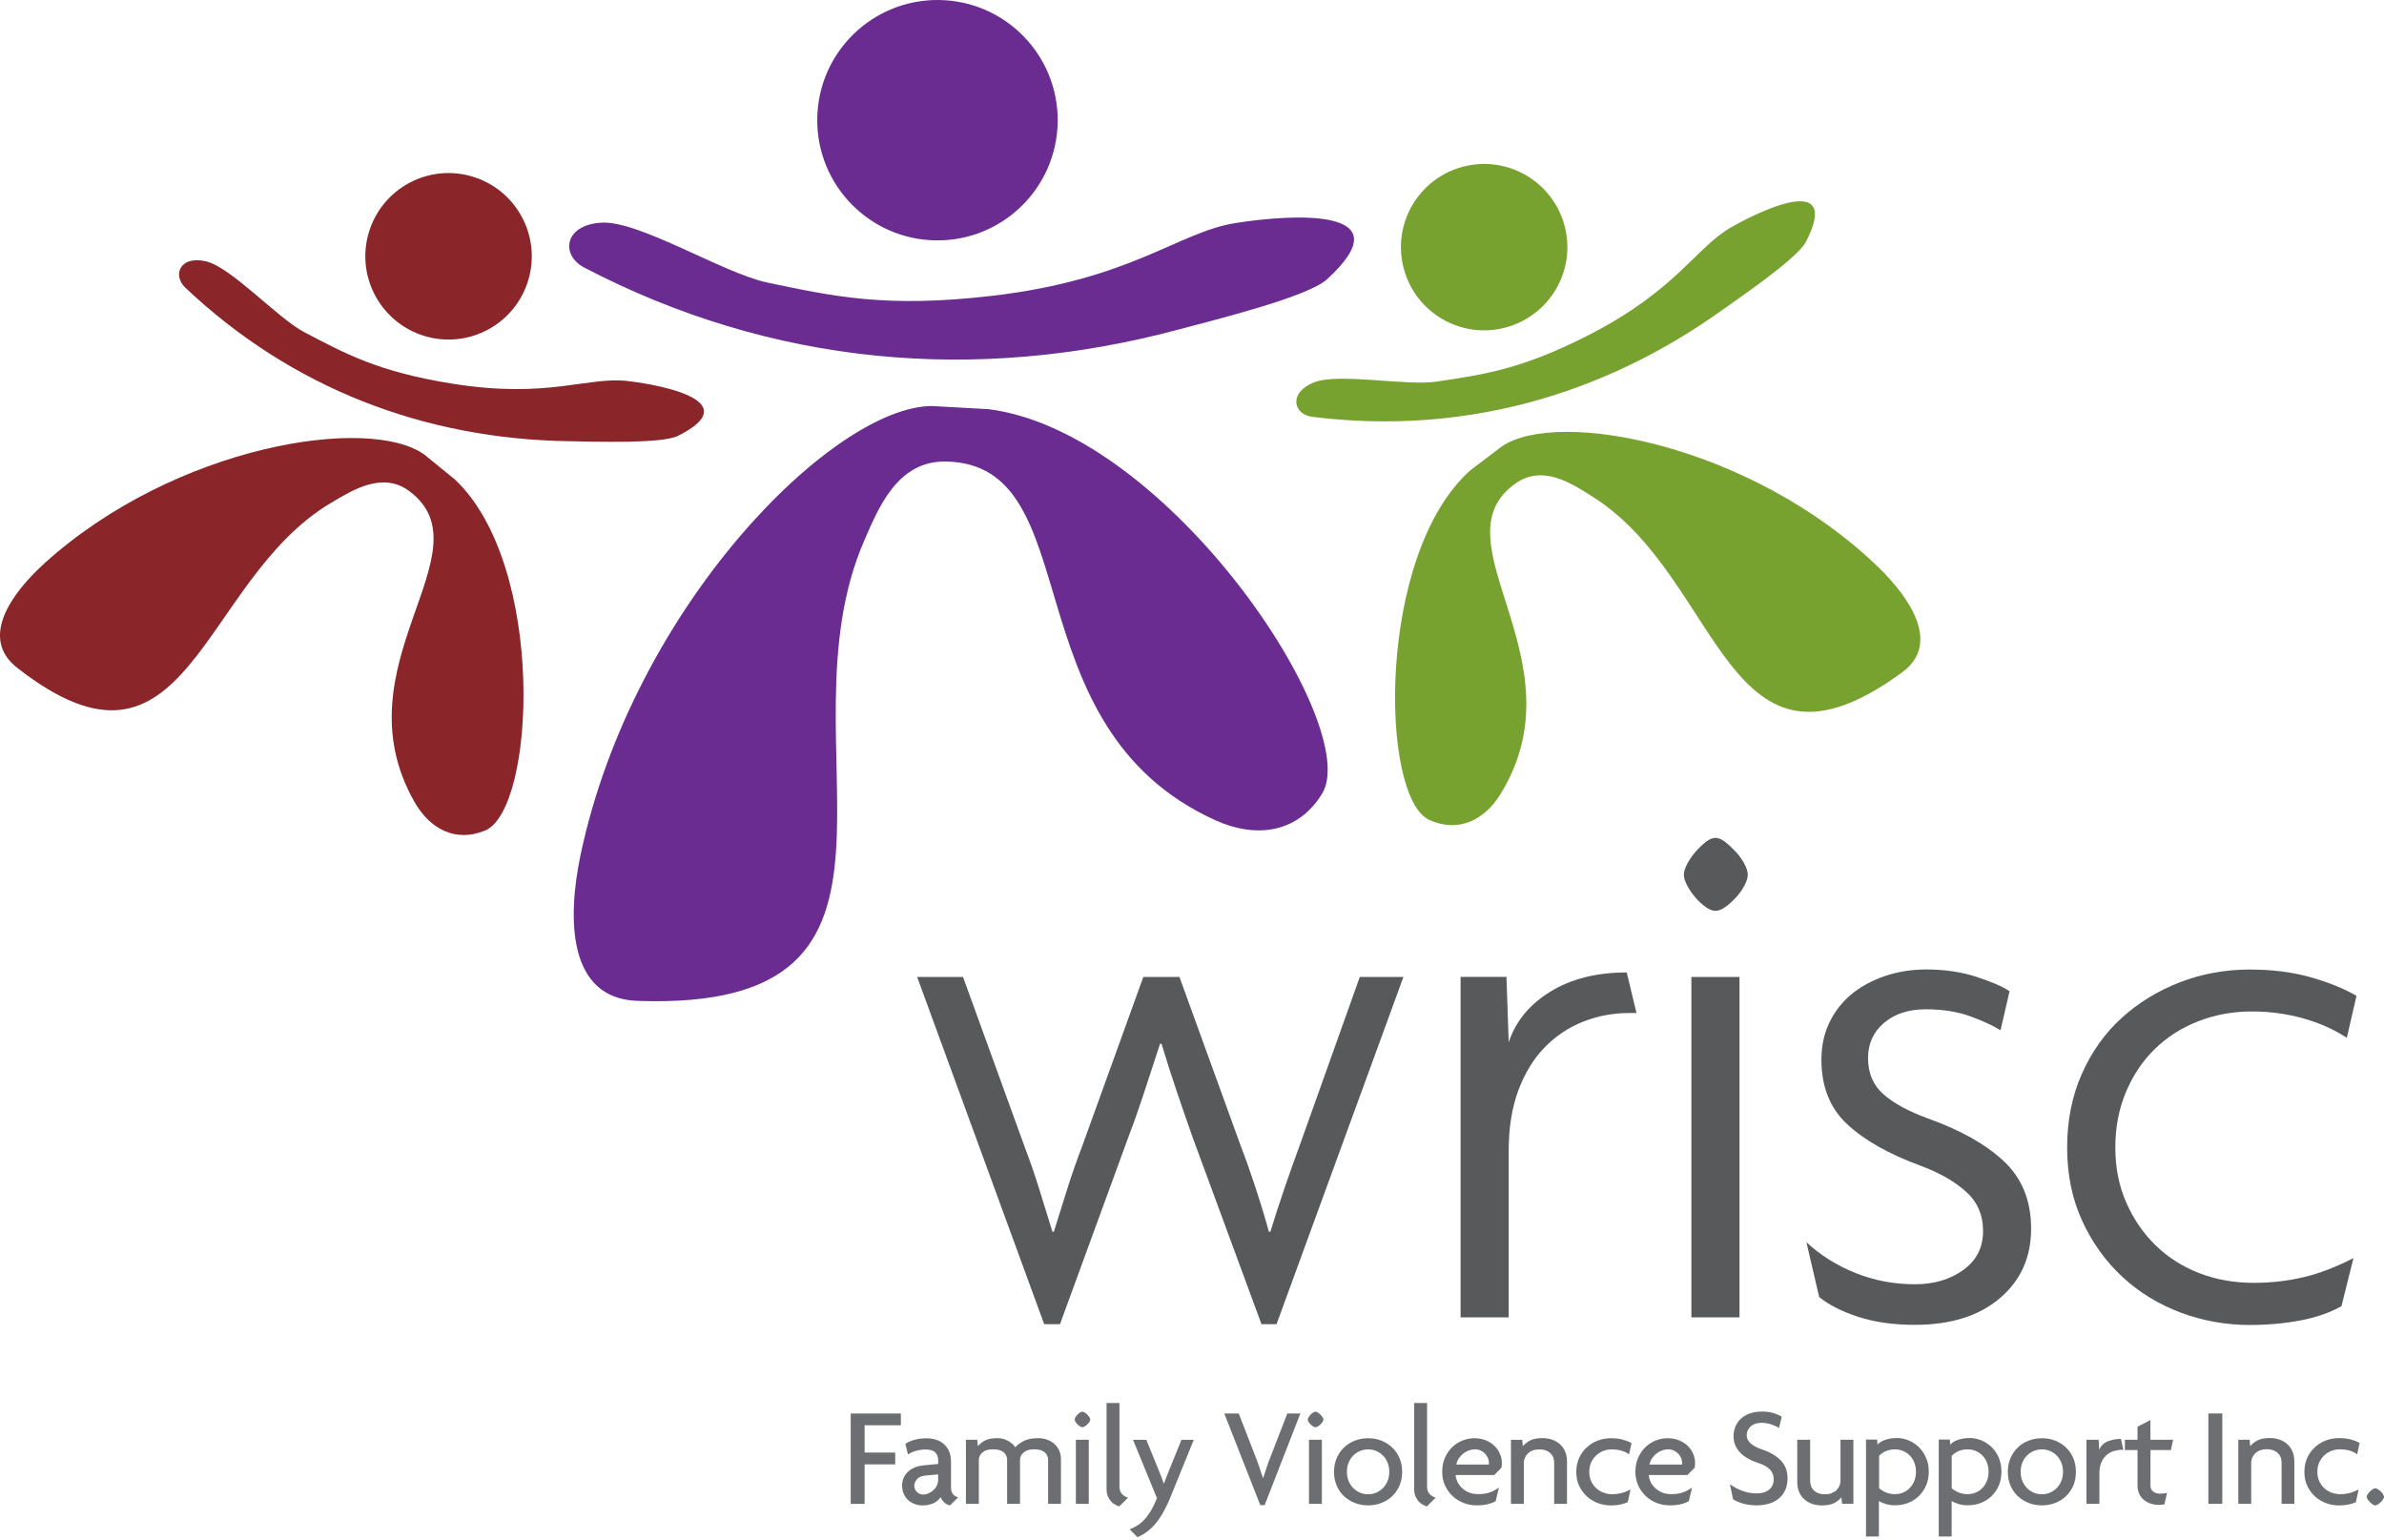
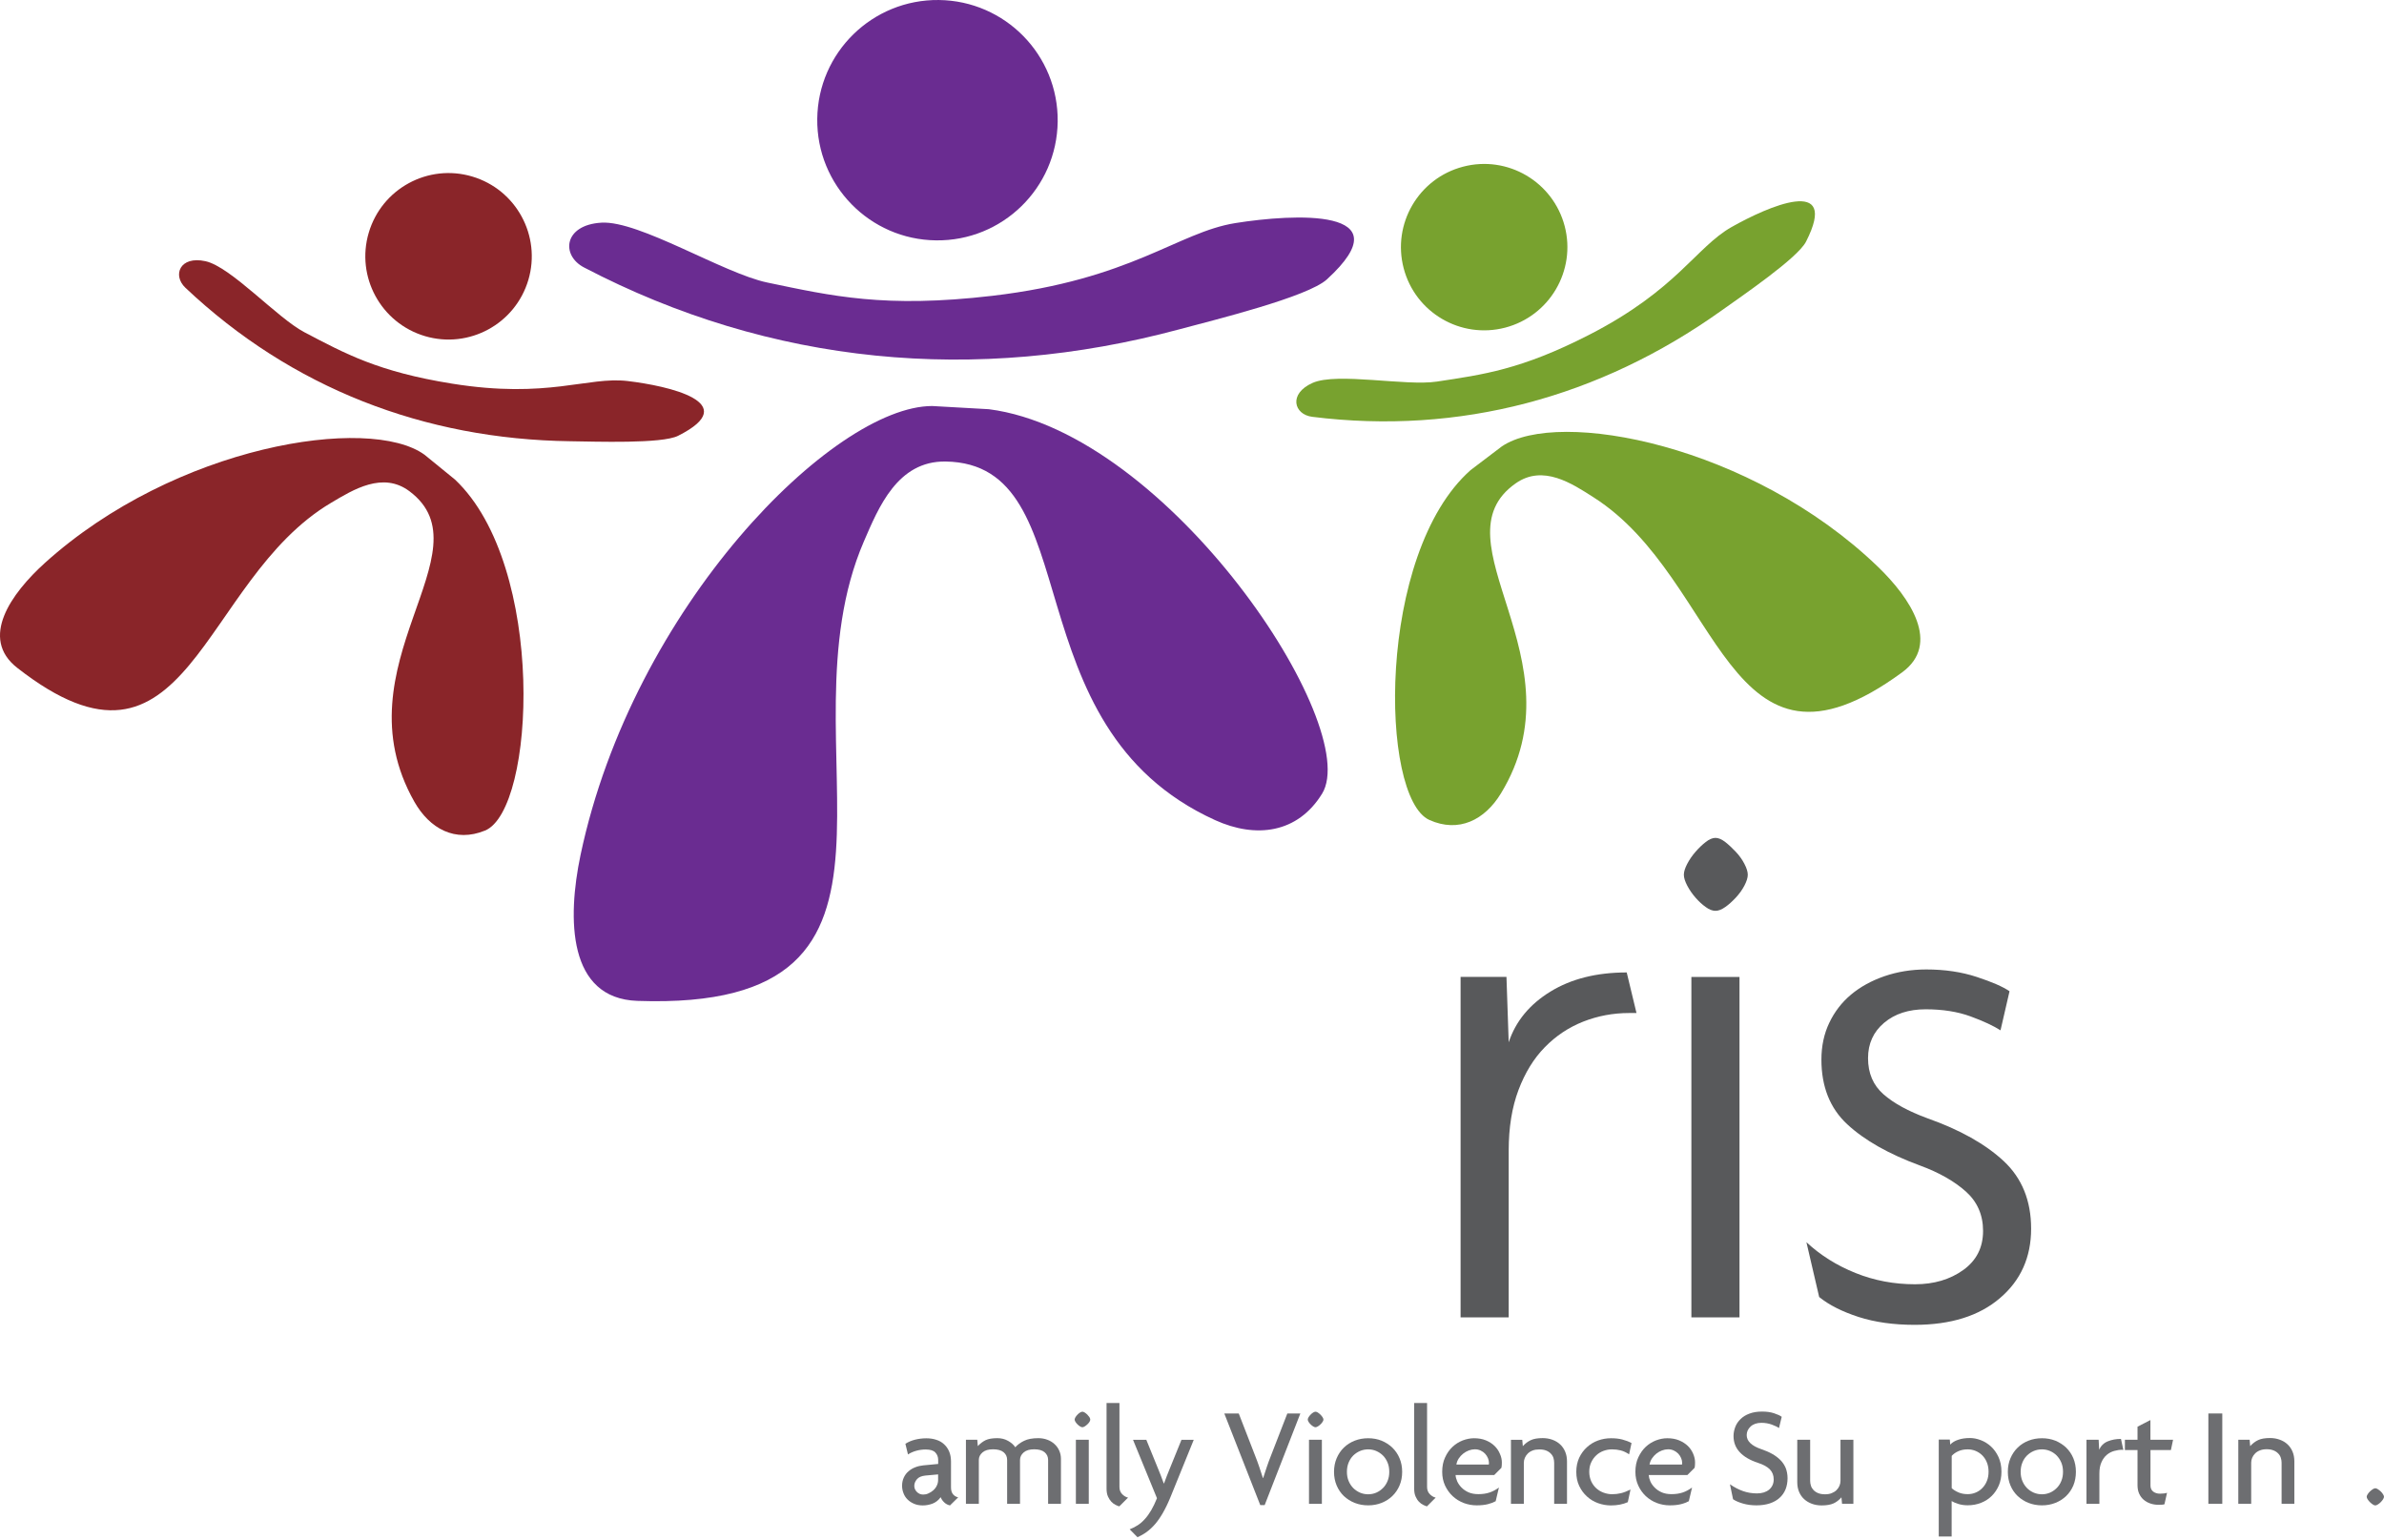
<svg xmlns="http://www.w3.org/2000/svg" width="192" height="124" viewBox="0 0 192 124" fill="none">
  <path d="M79.641 32.958C94.173 34.827 109.799 58.531 106.476 63.925C104.503 67.128 101.136 67.538 97.868 66.056C81.204 58.498 87.844 37.341 76.154 37.171C72.279 37.111 70.754 40.877 69.573 43.61C62.512 59.984 76.722 81.513 51.33 80.611C45.727 80.414 45.673 74.014 46.755 68.86C50.98 48.846 67.141 32.701 75.077 32.701L79.641 32.958Z" fill="#6A2C91" />
  <path d="M47.034 21.54C45.17 20.567 45.389 18.113 48.438 17.933C51.488 17.753 58.26 22.015 61.785 22.753C66.994 23.841 71.257 24.836 79.909 23.825C91.162 22.507 94.851 18.709 99.497 17.966C104.131 17.228 113.215 16.687 106.87 22.497C105.323 23.918 97.846 25.754 94.977 26.525C78.586 30.93 62.102 29.416 47.034 21.54Z" fill="#6A2C91" />
  <path d="M65.819 9.571C65.758 14.91 70.043 19.299 75.388 19.359C80.734 19.425 85.117 15.14 85.183 9.789C85.243 4.444 80.958 0.061 75.613 0.001C70.262 -0.059 65.879 4.225 65.819 9.571Z" fill="#6A2C91" />
  <path d="M36.644 38.625C44.022 45.588 43.121 65.225 39.065 66.892C36.655 67.882 34.605 66.74 33.376 64.581C27.123 53.562 39.453 44.419 32.977 39.565C30.829 37.953 28.446 39.439 26.669 40.494C16.05 46.785 15.241 64.63 1.386 53.786C-1.674 51.398 0.905 47.791 3.611 45.342C14.126 35.854 29.747 33.395 34.19 36.625L36.644 38.625Z" fill="#8A2529" />
  <path d="M14.93 23.174C13.875 22.174 14.476 20.584 16.547 21.037C18.613 21.491 22.319 25.612 24.527 26.765C27.79 28.476 30.446 29.941 36.398 30.897C44.142 32.143 47.318 30.307 50.553 30.689C53.778 31.072 59.932 32.427 54.609 35.1C53.308 35.756 47.985 35.565 45.924 35.537C34.173 35.379 23.483 31.258 14.93 23.174Z" fill="#8A2529" />
  <path d="M29.698 18.742C28.648 22.289 30.676 26.016 34.223 27.071C37.77 28.12 41.498 26.098 42.552 22.546C43.602 18.999 41.574 15.266 38.027 14.216C34.48 13.162 30.747 15.189 29.698 18.742Z" fill="#8A2529" />
  <path d="M118.44 37.86C110.843 44.583 111.116 64.242 115.117 66.04C117.495 67.106 119.582 66.029 120.872 63.914C127.475 53.103 115.445 43.566 122.075 38.926C124.272 37.385 126.611 38.948 128.344 40.057C138.761 46.687 138.996 64.548 153.19 54.153C156.321 51.862 153.862 48.173 151.238 45.643C141.034 35.821 125.496 32.864 120.954 35.953L118.44 37.86Z" fill="#78A22F" />
  <path d="M105.678 33.57C104.208 33.384 103.744 31.711 105.717 30.837C107.69 29.968 113.21 31.116 115.724 30.733C119.435 30.17 122.496 29.776 127.961 26.978C135.072 23.338 136.575 19.917 139.46 18.283C142.341 16.654 148.211 14.058 145.451 19.463C144.778 20.786 140.291 23.836 138.586 25.054C128.836 31.995 117.571 35.056 105.678 33.57Z" fill="#78A22F" />
  <path d="M126.015 18.212C126.95 21.791 124.802 25.453 121.222 26.388C117.642 27.322 113.98 25.18 113.046 21.6C112.111 18.02 114.254 14.358 117.833 13.424C121.413 12.484 125.075 14.632 126.015 18.212Z" fill="#78A22F" />
  <path d="M178.976 113.841H177.855V121.115H178.976V113.841Z" fill="#6D6E71" />
  <path d="M183.753 121.115V117.803C183.753 117.667 183.731 117.535 183.687 117.404C183.643 117.273 183.578 117.158 183.474 117.06C183.375 116.956 183.25 116.874 183.097 116.814C182.944 116.754 182.763 116.721 182.55 116.721C182.342 116.721 182.162 116.754 182.009 116.814C181.851 116.874 181.725 116.956 181.621 117.06C181.517 117.164 181.441 117.279 181.386 117.404C181.331 117.535 181.304 117.667 181.304 117.803V121.115H180.266V115.956H181.178L181.222 116.47C181.419 116.257 181.632 116.093 181.867 115.983C182.097 115.874 182.419 115.819 182.818 115.819C183.097 115.819 183.359 115.863 183.6 115.951C183.84 116.038 184.048 116.158 184.223 116.322C184.398 116.481 184.534 116.677 184.633 116.912C184.731 117.142 184.78 117.404 184.78 117.694V121.115H183.753Z" fill="#6D6E71" />
-   <path d="M189.841 117.126C189.606 116.967 189.377 116.863 189.158 116.809C188.939 116.754 188.704 116.727 188.453 116.727C188.218 116.727 187.988 116.77 187.77 116.852C187.551 116.934 187.354 117.06 187.19 117.213C187.021 117.372 186.89 117.558 186.786 117.782C186.682 118.006 186.633 118.257 186.633 118.541C186.633 118.815 186.682 119.066 186.786 119.296C186.89 119.52 187.027 119.711 187.196 119.864C187.365 120.017 187.562 120.137 187.786 120.219C188.01 120.301 188.24 120.345 188.475 120.345C188.721 120.345 188.956 120.318 189.18 120.263C189.409 120.208 189.666 120.11 189.956 119.968L189.737 120.984C189.349 121.159 188.896 121.247 188.382 121.247C188.027 121.247 187.677 121.187 187.344 121.066C187.01 120.946 186.71 120.766 186.453 120.531C186.19 120.296 185.983 120.012 185.824 119.678C185.666 119.35 185.589 118.968 185.589 118.541C185.589 118.115 185.666 117.738 185.824 117.399C185.983 117.06 186.19 116.781 186.453 116.541C186.715 116.306 187.01 116.126 187.344 116.005C187.677 115.885 188.021 115.825 188.382 115.825C188.726 115.825 189.032 115.858 189.3 115.929C189.568 115.994 189.814 116.093 190.038 116.213L189.841 117.126Z" fill="#6D6E71" />
  <path d="M192 120.547C192 120.607 191.973 120.678 191.923 120.755C191.874 120.831 191.814 120.908 191.738 120.984C191.661 121.061 191.585 121.121 191.503 121.17C191.421 121.219 191.355 121.247 191.306 121.247C191.246 121.247 191.175 121.225 191.098 121.17C191.022 121.121 190.945 121.055 190.869 120.984C190.792 120.908 190.732 120.831 190.683 120.755C190.634 120.678 190.606 120.613 190.606 120.547C190.606 120.492 190.634 120.427 190.683 120.35C190.732 120.268 190.792 120.197 190.869 120.121C190.945 120.05 191.022 119.989 191.098 119.94C191.175 119.891 191.24 119.864 191.306 119.864C191.36 119.864 191.426 119.891 191.503 119.94C191.585 119.989 191.661 120.05 191.738 120.121C191.814 120.192 191.874 120.268 191.923 120.35C191.973 120.427 192 120.492 192 120.547Z" fill="#6D6E71" />
-   <path d="M69.634 114.792V116.989H72.099V117.94H69.634V121.121H68.513V113.846H72.552V114.792H69.634Z" fill="#6D6E71" />
  <path d="M76.509 121.247C76.334 121.208 76.181 121.132 76.05 121.006C75.919 120.886 75.82 120.744 75.76 120.585C75.58 120.831 75.361 121.001 75.11 121.099C74.858 121.197 74.591 121.247 74.312 121.247C74.055 121.247 73.82 121.203 73.618 121.115C73.41 121.028 73.235 120.913 73.093 120.771C72.951 120.629 72.836 120.46 72.765 120.263C72.689 120.072 72.65 119.869 72.65 119.667C72.65 119.416 72.7 119.192 72.793 118.995C72.885 118.798 73.011 118.629 73.17 118.498C73.323 118.361 73.508 118.252 73.711 118.175C73.918 118.093 74.132 118.044 74.35 118.022L75.558 117.907V117.579C75.558 117.344 75.481 117.148 75.329 116.984C75.175 116.82 74.919 116.743 74.552 116.743C74.296 116.743 74.039 116.776 73.787 116.847C73.536 116.918 73.317 117.016 73.126 117.142L72.918 116.284C73.153 116.131 73.416 116.022 73.7 115.951C73.984 115.88 74.285 115.841 74.607 115.841C74.897 115.841 75.159 115.88 75.405 115.962C75.651 116.038 75.859 116.158 76.034 116.322C76.208 116.481 76.345 116.678 76.443 116.907C76.542 117.142 76.591 117.41 76.591 117.71V119.798C76.591 120.033 76.646 120.219 76.755 120.35C76.864 120.481 77.006 120.563 77.17 120.596L76.509 121.247ZM75.553 118.749L74.525 118.842C74.213 118.875 73.984 118.973 73.847 119.137C73.705 119.306 73.634 119.481 73.634 119.673C73.634 119.853 73.7 120.017 73.842 120.159C73.978 120.301 74.148 120.372 74.356 120.372C74.492 120.372 74.634 120.345 74.771 120.279C74.913 120.219 75.039 120.137 75.159 120.033C75.279 119.929 75.372 119.809 75.443 119.662C75.514 119.52 75.553 119.367 75.553 119.203V118.749Z" fill="#6D6E71" />
  <path d="M84.412 121.121V117.585C84.412 117.328 84.314 117.12 84.128 116.962C83.937 116.803 83.658 116.727 83.286 116.727C82.92 116.727 82.641 116.809 82.445 116.978C82.248 117.148 82.149 117.35 82.149 117.585V121.121H81.111V117.585C81.111 117.328 81.018 117.12 80.827 116.962C80.635 116.803 80.351 116.727 79.969 116.727C79.603 116.727 79.324 116.809 79.127 116.978C78.93 117.148 78.832 117.35 78.832 117.585V121.121H77.793V115.956H78.706L78.75 116.47C78.947 116.257 79.16 116.098 79.384 115.989C79.608 115.885 79.919 115.83 80.324 115.83C80.641 115.83 80.931 115.901 81.188 116.049C81.444 116.191 81.641 116.366 81.767 116.563C81.942 116.366 82.177 116.191 82.466 116.049C82.762 115.901 83.144 115.83 83.625 115.83C83.882 115.83 84.128 115.874 84.347 115.956C84.571 116.038 84.762 116.153 84.926 116.306C85.09 116.453 85.216 116.628 85.308 116.836C85.401 117.044 85.445 117.262 85.445 117.497V121.121H84.412Z" fill="#6D6E71" />
  <path d="M87.806 114.333C87.806 114.387 87.784 114.447 87.741 114.519C87.697 114.59 87.637 114.661 87.571 114.721C87.5 114.786 87.429 114.841 87.358 114.885C87.287 114.928 87.222 114.95 87.172 114.95C87.118 114.95 87.058 114.928 86.987 114.885C86.915 114.841 86.844 114.786 86.779 114.721C86.713 114.655 86.659 114.59 86.615 114.519C86.571 114.447 86.549 114.382 86.549 114.333C86.549 114.278 86.571 114.218 86.615 114.141C86.659 114.07 86.713 113.999 86.779 113.934C86.844 113.868 86.91 113.808 86.987 113.764C87.058 113.721 87.118 113.699 87.172 113.699C87.227 113.699 87.287 113.721 87.358 113.764C87.429 113.808 87.5 113.868 87.571 113.934C87.637 114.005 87.697 114.076 87.741 114.141C87.784 114.218 87.806 114.284 87.806 114.333ZM86.648 115.956H87.686V121.121H86.648V115.956Z" fill="#6D6E71" />
  <path d="M90.146 121.323C90.064 121.301 89.96 121.263 89.845 121.203C89.725 121.148 89.615 121.061 89.506 120.952C89.402 120.842 89.309 120.7 89.233 120.531C89.156 120.361 89.118 120.148 89.118 119.897V112.999H90.157V119.76C90.157 120.006 90.233 120.197 90.386 120.35C90.539 120.498 90.692 120.585 90.851 120.618L90.146 121.323Z" fill="#6D6E71" />
  <path d="M94.25 120.618C94.053 121.099 93.851 121.509 93.649 121.859C93.447 122.209 93.239 122.509 93.021 122.761C92.802 123.012 92.578 123.22 92.343 123.389C92.108 123.559 91.862 123.695 91.611 123.81L90.982 123.171C91.217 123.083 91.436 122.968 91.638 122.837C91.84 122.706 92.031 122.542 92.206 122.34C92.387 122.143 92.556 121.908 92.715 121.635C92.873 121.362 93.031 121.039 93.179 120.667L91.25 115.962H92.321L93.277 118.312C93.343 118.476 93.419 118.662 93.496 118.858C93.573 119.055 93.649 119.263 93.726 119.476H93.748C93.819 119.279 93.89 119.082 93.966 118.891C94.043 118.7 94.114 118.52 94.185 118.345L95.152 115.962H96.141L94.25 120.618Z" fill="#6D6E71" />
  <path d="M101.853 121.219H101.497L98.601 113.841H99.765L101.109 117.306C101.208 117.557 101.311 117.831 101.41 118.126C101.514 118.421 101.612 118.727 101.71 119.038H101.732C101.831 118.732 101.929 118.437 102.027 118.142C102.126 117.847 102.23 117.568 102.334 117.306L103.678 113.841H104.727L101.853 121.219Z" fill="#6D6E71" />
  <path d="M106.586 114.333C106.586 114.387 106.564 114.447 106.515 114.519C106.471 114.59 106.411 114.661 106.345 114.721C106.28 114.786 106.209 114.841 106.132 114.885C106.061 114.928 105.995 114.95 105.946 114.95C105.892 114.95 105.832 114.928 105.76 114.885C105.689 114.841 105.618 114.786 105.553 114.721C105.487 114.655 105.433 114.59 105.389 114.519C105.345 114.447 105.323 114.382 105.323 114.333C105.323 114.278 105.345 114.218 105.389 114.141C105.433 114.07 105.487 113.999 105.553 113.934C105.618 113.868 105.684 113.808 105.76 113.764C105.832 113.721 105.897 113.699 105.946 113.699C106.001 113.699 106.061 113.721 106.132 113.764C106.203 113.808 106.274 113.868 106.345 113.934C106.416 114.005 106.471 114.076 106.515 114.141C106.564 114.218 106.586 114.284 106.586 114.333ZM105.422 115.956H106.46V121.121H105.422V115.956Z" fill="#6D6E71" />
  <path d="M112.926 118.541C112.926 118.946 112.855 119.312 112.713 119.645C112.571 119.973 112.379 120.257 112.133 120.492C111.887 120.727 111.598 120.913 111.264 121.044C110.936 121.175 110.576 121.241 110.188 121.241C109.8 121.241 109.439 121.175 109.105 121.044C108.772 120.913 108.482 120.727 108.231 120.492C107.985 120.257 107.794 119.973 107.652 119.645C107.51 119.312 107.438 118.946 107.438 118.541C107.438 118.142 107.51 117.77 107.652 117.443C107.794 117.115 107.985 116.825 108.231 116.59C108.477 116.349 108.772 116.164 109.105 116.032C109.439 115.901 109.8 115.836 110.188 115.836C110.576 115.836 110.936 115.901 111.264 116.032C111.598 116.169 111.882 116.355 112.133 116.59C112.379 116.83 112.576 117.115 112.713 117.443C112.855 117.77 112.926 118.142 112.926 118.541ZM111.887 118.541C111.887 118.268 111.844 118.016 111.751 117.798C111.658 117.574 111.538 117.388 111.379 117.229C111.221 117.071 111.04 116.951 110.838 116.863C110.636 116.776 110.417 116.732 110.188 116.732C109.958 116.732 109.739 116.776 109.532 116.863C109.324 116.951 109.144 117.076 108.985 117.229C108.827 117.388 108.706 117.574 108.614 117.798C108.521 118.022 108.477 118.268 108.477 118.541C108.477 118.809 108.521 119.055 108.614 119.279C108.706 119.503 108.832 119.689 108.985 119.847C109.144 120.006 109.324 120.126 109.532 120.219C109.739 120.306 109.958 120.35 110.188 120.35C110.417 120.35 110.636 120.306 110.838 120.219C111.04 120.132 111.221 120.006 111.379 119.847C111.538 119.689 111.658 119.503 111.751 119.279C111.844 119.055 111.887 118.809 111.887 118.541Z" fill="#6D6E71" />
  <path d="M114.921 121.323C114.839 121.301 114.735 121.263 114.62 121.203C114.5 121.148 114.39 121.061 114.281 120.952C114.172 120.842 114.084 120.7 114.008 120.531C113.931 120.361 113.893 120.148 113.893 119.897V112.999H114.932V119.76C114.932 120.006 115.008 120.197 115.161 120.35C115.314 120.498 115.467 120.585 115.626 120.618L114.921 121.323Z" fill="#6D6E71" />
  <path d="M120.955 117.792C120.955 117.956 120.944 118.104 120.922 118.213L120.342 118.798H117.227C117.233 118.956 117.282 119.126 117.358 119.306C117.44 119.487 117.555 119.651 117.708 119.809C117.861 119.962 118.047 120.093 118.271 120.192C118.495 120.29 118.763 120.339 119.063 120.339C119.397 120.339 119.697 120.296 119.96 120.208C120.222 120.121 120.479 119.984 120.72 119.804L120.457 120.908C120.277 121.006 120.064 121.088 119.818 121.148C119.577 121.208 119.277 121.241 118.927 121.241C118.561 121.241 118.211 121.175 117.877 121.05C117.544 120.919 117.249 120.738 116.992 120.498C116.735 120.257 116.533 119.973 116.38 119.645C116.227 119.312 116.15 118.946 116.15 118.541C116.15 118.104 116.227 117.71 116.385 117.377C116.538 117.038 116.741 116.754 116.981 116.53C117.227 116.3 117.5 116.131 117.806 116.011C118.112 115.896 118.419 115.836 118.714 115.836C119.069 115.836 119.386 115.89 119.665 116.005C119.943 116.12 120.173 116.267 120.364 116.453C120.556 116.639 120.698 116.852 120.796 117.087C120.905 117.322 120.955 117.557 120.955 117.792ZM119.916 117.825C119.916 117.699 119.889 117.568 119.834 117.437C119.779 117.306 119.703 117.191 119.605 117.082C119.506 116.978 119.386 116.891 119.244 116.825C119.102 116.759 118.949 116.727 118.779 116.727C118.621 116.727 118.457 116.759 118.293 116.819C118.129 116.88 117.981 116.967 117.839 117.076C117.703 117.186 117.582 117.317 117.484 117.464C117.386 117.612 117.32 117.776 117.293 117.956H119.905C119.911 117.929 119.916 117.885 119.916 117.825Z" fill="#6D6E71" />
  <path d="M125.168 121.121V117.814C125.168 117.678 125.146 117.547 125.108 117.415C125.064 117.284 124.993 117.169 124.895 117.071C124.796 116.967 124.671 116.885 124.518 116.825C124.365 116.765 124.184 116.738 123.971 116.738C123.763 116.738 123.583 116.765 123.43 116.825C123.272 116.885 123.146 116.967 123.042 117.071C122.938 117.175 122.862 117.29 122.807 117.415C122.752 117.547 122.725 117.678 122.725 117.814V121.121H121.687V115.962H122.599L122.643 116.475C122.84 116.257 123.053 116.098 123.288 115.989C123.523 115.88 123.84 115.825 124.239 115.825C124.518 115.825 124.78 115.869 125.02 115.956C125.261 116.044 125.469 116.164 125.644 116.328C125.818 116.486 125.955 116.683 126.053 116.918C126.152 117.148 126.201 117.41 126.201 117.7V121.121H125.168Z" fill="#6D6E71" />
  <path d="M131.202 117.131C130.967 116.973 130.738 116.869 130.519 116.814C130.301 116.759 130.066 116.732 129.814 116.732C129.579 116.732 129.35 116.776 129.131 116.858C128.912 116.94 128.716 117.06 128.552 117.218C128.382 117.377 128.251 117.563 128.147 117.787C128.043 118.005 127.994 118.262 127.994 118.541C127.994 118.82 128.049 119.066 128.147 119.295C128.251 119.519 128.388 119.711 128.557 119.864C128.726 120.017 128.923 120.137 129.147 120.219C129.371 120.301 129.601 120.345 129.836 120.345C130.076 120.345 130.317 120.317 130.541 120.263C130.771 120.208 131.027 120.11 131.317 119.968L131.098 120.984C130.71 121.159 130.257 121.247 129.743 121.247C129.388 121.247 129.043 121.186 128.705 121.066C128.371 120.946 128.071 120.766 127.814 120.531C127.551 120.296 127.344 120.011 127.185 119.678C127.027 119.345 126.95 118.967 126.95 118.541C126.95 118.115 127.032 117.738 127.185 117.404C127.344 117.071 127.551 116.787 127.814 116.552C128.071 116.317 128.371 116.136 128.705 116.016C129.038 115.896 129.382 115.836 129.743 115.836C130.087 115.836 130.393 115.868 130.661 115.94C130.929 116.011 131.175 116.103 131.399 116.224L131.202 117.131Z" fill="#6D6E71" />
  <path d="M136.515 117.792C136.515 117.956 136.504 118.104 136.482 118.213L135.897 118.798H132.782C132.793 118.956 132.836 119.126 132.913 119.306C132.989 119.487 133.11 119.651 133.263 119.809C133.416 119.962 133.602 120.093 133.826 120.192C134.05 120.29 134.312 120.339 134.618 120.339C134.951 120.339 135.252 120.296 135.514 120.208C135.777 120.121 136.028 119.984 136.274 119.804L136.012 120.908C135.826 121.006 135.618 121.088 135.372 121.148C135.132 121.208 134.831 121.241 134.481 121.241C134.115 121.241 133.765 121.175 133.432 121.05C133.099 120.919 132.804 120.738 132.547 120.498C132.295 120.257 132.088 119.973 131.94 119.645C131.787 119.312 131.71 118.946 131.71 118.541C131.71 118.104 131.787 117.71 131.945 117.377C132.104 117.038 132.301 116.754 132.541 116.53C132.787 116.3 133.06 116.131 133.366 116.011C133.673 115.896 133.979 115.836 134.274 115.836C134.629 115.836 134.946 115.89 135.225 116.005C135.503 116.12 135.733 116.267 135.93 116.453C136.121 116.639 136.263 116.852 136.362 117.087C136.465 117.322 136.515 117.557 136.515 117.792ZM135.476 117.825C135.476 117.699 135.449 117.568 135.394 117.437C135.34 117.306 135.263 117.191 135.165 117.082C135.066 116.978 134.946 116.891 134.804 116.825C134.662 116.759 134.509 116.727 134.339 116.727C134.181 116.727 134.017 116.759 133.853 116.819C133.689 116.88 133.536 116.967 133.399 117.076C133.263 117.186 133.142 117.317 133.044 117.464C132.946 117.612 132.88 117.776 132.847 117.956H135.46C135.476 117.929 135.476 117.885 135.476 117.825Z" fill="#6D6E71" />
  <path d="M143.964 119.055C143.964 119.383 143.909 119.678 143.805 119.946C143.696 120.214 143.538 120.443 143.324 120.634C143.111 120.831 142.849 120.979 142.537 121.083C142.226 121.186 141.865 121.241 141.455 121.241C141.062 121.241 140.696 121.192 140.362 121.093C140.029 120.995 139.766 120.88 139.575 120.749L139.324 119.541C139.674 119.787 140.023 119.968 140.379 120.093C140.734 120.219 141.111 120.279 141.504 120.279C141.914 120.279 142.237 120.175 142.483 119.973C142.723 119.765 142.849 119.492 142.849 119.153C142.849 118.836 142.751 118.568 142.548 118.355C142.346 118.142 142.029 117.962 141.586 117.82C140.936 117.606 140.444 117.317 140.111 116.956C139.777 116.595 139.613 116.164 139.613 115.661C139.613 115.409 139.663 115.163 139.755 114.923C139.848 114.682 139.991 114.475 140.182 114.289C140.373 114.103 140.608 113.956 140.898 113.852C141.187 113.742 141.521 113.688 141.909 113.688C142.275 113.688 142.598 113.731 142.876 113.824C143.16 113.917 143.363 114.01 143.494 114.109L143.275 115.016C143.144 114.923 142.953 114.83 142.696 114.737C142.439 114.644 142.16 114.595 141.865 114.595C141.494 114.595 141.204 114.693 140.991 114.89C140.778 115.087 140.674 115.316 140.674 115.584C140.674 116.071 141.067 116.448 141.849 116.716C142.166 116.825 142.455 116.945 142.718 117.093C142.975 117.235 143.199 117.404 143.385 117.59C143.57 117.776 143.713 117.989 143.816 118.235C143.909 118.476 143.964 118.749 143.964 119.055Z" fill="#6D6E71" />
  <path d="M148.353 121.11L148.304 120.596C148.107 120.82 147.894 120.984 147.659 121.088C147.424 121.192 147.107 121.247 146.708 121.247C146.424 121.247 146.167 121.203 145.926 121.115C145.686 121.028 145.478 120.902 145.303 120.744C145.128 120.585 144.992 120.389 144.893 120.159C144.795 119.924 144.746 119.667 144.746 119.377V115.956H145.784V119.268C145.784 119.405 145.806 119.536 145.85 119.667C145.888 119.793 145.959 119.908 146.057 120.011C146.156 120.115 146.281 120.197 146.429 120.257C146.577 120.317 146.762 120.35 146.981 120.35C147.189 120.35 147.369 120.323 147.522 120.257C147.675 120.197 147.806 120.115 147.91 120.011C148.014 119.908 148.09 119.793 148.145 119.667C148.2 119.536 148.227 119.405 148.227 119.268V115.956H149.266V121.115H148.353V121.11Z" fill="#6D6E71" />
-   <path d="M155.338 118.53C155.338 118.935 155.267 119.301 155.125 119.629C154.983 119.957 154.791 120.246 154.551 120.481C154.305 120.722 154.021 120.908 153.687 121.039C153.359 121.17 152.999 121.236 152.611 121.236C152.326 121.236 152.075 121.197 151.851 121.126C151.627 121.055 151.452 120.979 151.321 120.897V123.75H150.282V115.94H151.173L151.206 116.349C151.364 116.175 151.583 116.043 151.856 115.956C152.13 115.863 152.447 115.819 152.802 115.819C153.075 115.819 153.359 115.874 153.66 115.989C153.961 116.104 154.234 116.273 154.48 116.497C154.726 116.721 154.928 117.005 155.086 117.344C155.261 117.689 155.338 118.082 155.338 118.53ZM154.305 118.53C154.305 118.262 154.261 118.016 154.174 117.798C154.086 117.574 153.966 117.388 153.813 117.229C153.66 117.071 153.48 116.951 153.277 116.863C153.07 116.776 152.856 116.732 152.627 116.732C152.343 116.732 152.091 116.781 151.873 116.88C151.654 116.978 151.474 117.104 151.337 117.257V119.858C151.474 119.989 151.654 120.099 151.878 120.197C152.102 120.296 152.354 120.339 152.627 120.339C152.856 120.339 153.075 120.296 153.277 120.208C153.485 120.121 153.665 119.995 153.813 119.836C153.966 119.678 154.086 119.492 154.174 119.268C154.261 119.055 154.305 118.809 154.305 118.53Z" fill="#6D6E71" />
  <path d="M161.191 118.53C161.191 118.935 161.12 119.301 160.984 119.629C160.841 119.957 160.65 120.246 160.41 120.481C160.164 120.722 159.88 120.908 159.546 121.039C159.213 121.17 158.857 121.236 158.469 121.236C158.191 121.236 157.934 121.197 157.71 121.126C157.486 121.055 157.311 120.979 157.18 120.897V123.75H156.141V115.94H157.032L157.065 116.349C157.223 116.175 157.442 116.043 157.715 115.956C157.988 115.863 158.305 115.819 158.661 115.819C158.934 115.819 159.218 115.874 159.524 115.989C159.825 116.104 160.098 116.273 160.344 116.497C160.59 116.721 160.792 117.005 160.951 117.344C161.109 117.689 161.191 118.082 161.191 118.53ZM160.153 118.53C160.153 118.262 160.109 118.016 160.022 117.798C159.934 117.574 159.814 117.388 159.661 117.229C159.508 117.071 159.327 116.951 159.125 116.863C158.918 116.776 158.704 116.732 158.475 116.732C158.191 116.732 157.939 116.781 157.721 116.88C157.497 116.978 157.322 117.104 157.185 117.257V119.858C157.322 119.989 157.502 120.099 157.726 120.197C157.95 120.296 158.202 120.339 158.475 120.339C158.704 120.339 158.923 120.296 159.125 120.208C159.333 120.121 159.513 119.995 159.661 119.836C159.814 119.678 159.934 119.492 160.022 119.268C160.109 119.055 160.153 118.809 160.153 118.53Z" fill="#6D6E71" />
  <path d="M167.187 118.541C167.187 118.946 167.116 119.312 166.979 119.645C166.837 119.973 166.646 120.257 166.4 120.492C166.154 120.727 165.864 120.913 165.531 121.044C165.198 121.175 164.842 121.241 164.454 121.241C164.066 121.241 163.705 121.175 163.372 121.044C163.039 120.913 162.749 120.727 162.498 120.492C162.252 120.257 162.055 119.973 161.918 119.645C161.776 119.312 161.705 118.946 161.705 118.541C161.705 118.142 161.776 117.77 161.918 117.443C162.06 117.115 162.252 116.825 162.498 116.59C162.744 116.349 163.033 116.164 163.372 116.032C163.705 115.901 164.066 115.836 164.454 115.836C164.842 115.836 165.198 115.901 165.531 116.032C165.864 116.169 166.149 116.355 166.4 116.59C166.646 116.83 166.843 117.115 166.979 117.443C167.116 117.77 167.187 118.142 167.187 118.541ZM166.149 118.541C166.149 118.268 166.105 118.016 166.012 117.798C165.919 117.574 165.793 117.388 165.64 117.229C165.482 117.071 165.307 116.951 165.099 116.863C164.897 116.776 164.678 116.732 164.449 116.732C164.219 116.732 164.001 116.776 163.793 116.863C163.585 116.951 163.405 117.076 163.246 117.229C163.088 117.388 162.962 117.574 162.875 117.798C162.782 118.022 162.738 118.268 162.738 118.541C162.738 118.809 162.782 119.055 162.875 119.279C162.968 119.503 163.093 119.689 163.246 119.847C163.399 120.006 163.585 120.126 163.793 120.219C164.001 120.306 164.219 120.35 164.449 120.35C164.678 120.35 164.891 120.306 165.099 120.219C165.301 120.132 165.482 120.006 165.64 119.847C165.799 119.689 165.924 119.503 166.012 119.279C166.105 119.055 166.149 118.809 166.149 118.541Z" fill="#6D6E71" />
  <path d="M170.914 116.765C170.706 116.765 170.493 116.798 170.275 116.858C170.056 116.918 169.854 117.022 169.679 117.17C169.504 117.317 169.356 117.514 169.247 117.765C169.132 118.011 169.078 118.317 169.078 118.683V121.121H168.039V115.956H169.018L169.061 116.765C169.198 116.448 169.428 116.219 169.75 116.087C170.072 115.956 170.428 115.891 170.816 115.891L171.007 116.771H170.914V116.765Z" fill="#6D6E71" />
  <path d="M174.838 116.787H173.193V119.651C173.193 119.864 173.27 120.022 173.417 120.137C173.565 120.246 173.745 120.301 173.958 120.301C174.188 120.301 174.374 120.279 174.527 120.23L174.319 121.154C174.221 121.187 174.062 121.197 173.849 121.197C173.614 121.197 173.396 121.165 173.188 121.094C172.98 121.023 172.8 120.924 172.647 120.793C172.494 120.662 172.373 120.498 172.281 120.301C172.193 120.104 172.149 119.88 172.149 119.623V116.787H171.133V115.956H172.149V114.907L173.188 114.371V115.956H175.013L174.838 116.787Z" fill="#6D6E71" />
-   <path d="M102.809 106.648H101.596L96.086 91.7C95.644 90.449 95.212 89.197 94.786 87.946C94.365 86.694 93.949 85.404 93.545 84.071H93.425C92.982 85.442 92.556 86.743 92.151 87.973C91.747 89.203 91.326 90.405 90.878 91.575L85.369 106.648H84.095L73.864 78.682H77.558L82.521 92.362C82.964 93.531 83.368 94.701 83.729 95.871C84.095 97.04 84.434 98.15 84.757 99.199H84.877C85.199 98.15 85.554 97.018 85.937 95.81C86.32 94.597 86.713 93.471 87.118 92.422L92.08 78.682H94.988L99.951 92.362C100.355 93.411 100.748 94.521 101.131 95.69C101.514 96.86 101.869 98.029 102.191 99.199H102.312C102.672 98.029 103.049 96.876 103.432 95.75C103.815 94.624 104.208 93.51 104.613 92.422L109.515 78.682H113.029L102.809 106.648Z" fill="#58595B" />
  <path d="M131.197 81.589C129.907 81.589 128.672 81.824 127.502 82.283C126.332 82.748 125.305 83.431 124.414 84.344C123.523 85.251 122.818 86.404 122.293 87.793C121.769 89.186 121.506 90.809 121.506 92.662V106.102H117.631V78.681H121.326L121.506 83.945C122.069 82.251 123.19 80.89 124.868 79.862C126.54 78.835 128.59 78.321 131.011 78.321L131.798 81.589H131.197Z" fill="#58595B" />
  <path d="M140.761 70.451C140.761 70.691 140.668 70.986 140.488 71.331C140.308 71.675 140.073 71.997 139.794 72.298C139.51 72.599 139.231 72.856 138.947 73.052C138.663 73.254 138.4 73.358 138.16 73.358C137.919 73.358 137.651 73.26 137.373 73.052C137.088 72.85 136.815 72.599 136.553 72.298C136.291 71.997 136.066 71.675 135.886 71.331C135.706 70.986 135.613 70.697 135.613 70.451C135.613 70.21 135.706 69.915 135.886 69.571C136.066 69.226 136.291 68.904 136.553 68.603C136.815 68.297 137.088 68.04 137.373 67.816C137.651 67.598 137.919 67.483 138.16 67.483C138.4 67.483 138.663 67.598 138.947 67.816C139.231 68.04 139.51 68.303 139.794 68.603C140.078 68.904 140.308 69.226 140.488 69.571C140.668 69.915 140.761 70.21 140.761 70.451ZM136.219 78.682H140.094V106.102H136.219V78.682Z" fill="#58595B" />
  <path d="M163.58 98.958C163.58 101.259 162.743 103.129 161.065 104.555C159.393 105.987 157.103 106.703 154.195 106.703C152.501 106.703 150.998 106.49 149.686 106.069C148.375 105.643 147.314 105.113 146.511 104.462L145.483 100.046C146.609 101.095 147.926 101.921 149.435 102.527C150.943 103.134 152.539 103.435 154.228 103.435C155.753 103.435 157.048 103.052 158.114 102.287C159.18 101.522 159.71 100.472 159.71 99.139C159.71 97.849 159.245 96.789 158.322 95.963C157.398 95.138 156.174 94.439 154.644 93.876C152.113 92.946 150.156 91.837 148.768 90.547C147.38 89.257 146.691 87.519 146.691 85.344C146.691 84.256 146.899 83.267 147.325 82.376C147.746 81.491 148.331 80.731 149.074 80.108C149.818 79.485 150.714 78.988 151.758 78.627C152.807 78.266 153.933 78.08 155.141 78.08C156.628 78.08 157.988 78.282 159.213 78.687C160.442 79.091 161.317 79.474 161.842 79.835L161.115 82.983C160.552 82.622 159.748 82.245 158.704 81.862C157.66 81.48 156.453 81.289 155.086 81.289C153.72 81.289 152.605 81.649 151.741 82.376C150.878 83.103 150.446 84.054 150.446 85.224C150.446 86.437 150.861 87.404 151.687 88.131C152.512 88.858 153.693 89.503 155.228 90.066C157.852 90.995 159.901 92.143 161.372 93.515C162.842 94.887 163.58 96.701 163.58 98.958Z" fill="#58595B" />
-   <path d="M189.005 83.584C187.956 82.901 186.775 82.376 185.463 82.01C184.152 81.649 182.791 81.463 181.375 81.463C179.839 81.463 178.396 81.726 177.046 82.25C175.696 82.775 174.527 83.524 173.538 84.491C172.548 85.459 171.772 86.623 171.209 87.973C170.641 89.328 170.362 90.809 170.362 92.422C170.362 94.039 170.652 95.51 171.237 96.843C171.821 98.177 172.608 99.325 173.598 100.292C174.587 101.259 175.757 102.008 177.107 102.533C178.457 103.057 179.921 103.32 181.495 103.32C182.905 103.32 184.25 103.167 185.518 102.866C186.791 102.566 188.13 102.052 189.541 101.325L188.573 105.2C187.644 105.725 186.534 106.107 185.245 106.353C183.955 106.594 182.599 106.714 181.189 106.714C179.254 106.714 177.396 106.38 175.62 105.714C173.844 105.047 172.281 104.09 170.931 102.839C169.581 101.587 168.498 100.084 167.695 98.33C166.886 96.575 166.482 94.608 166.482 92.427C166.482 90.246 166.875 88.273 167.662 86.497C168.449 84.721 169.515 83.218 170.87 81.988C172.22 80.758 173.784 79.802 175.56 79.113C177.336 78.43 179.211 78.086 181.189 78.086C182.966 78.086 184.578 78.288 186.032 78.692C187.485 79.097 188.737 79.6 189.786 80.206L189.005 83.584Z" fill="#58595B" />
</svg>